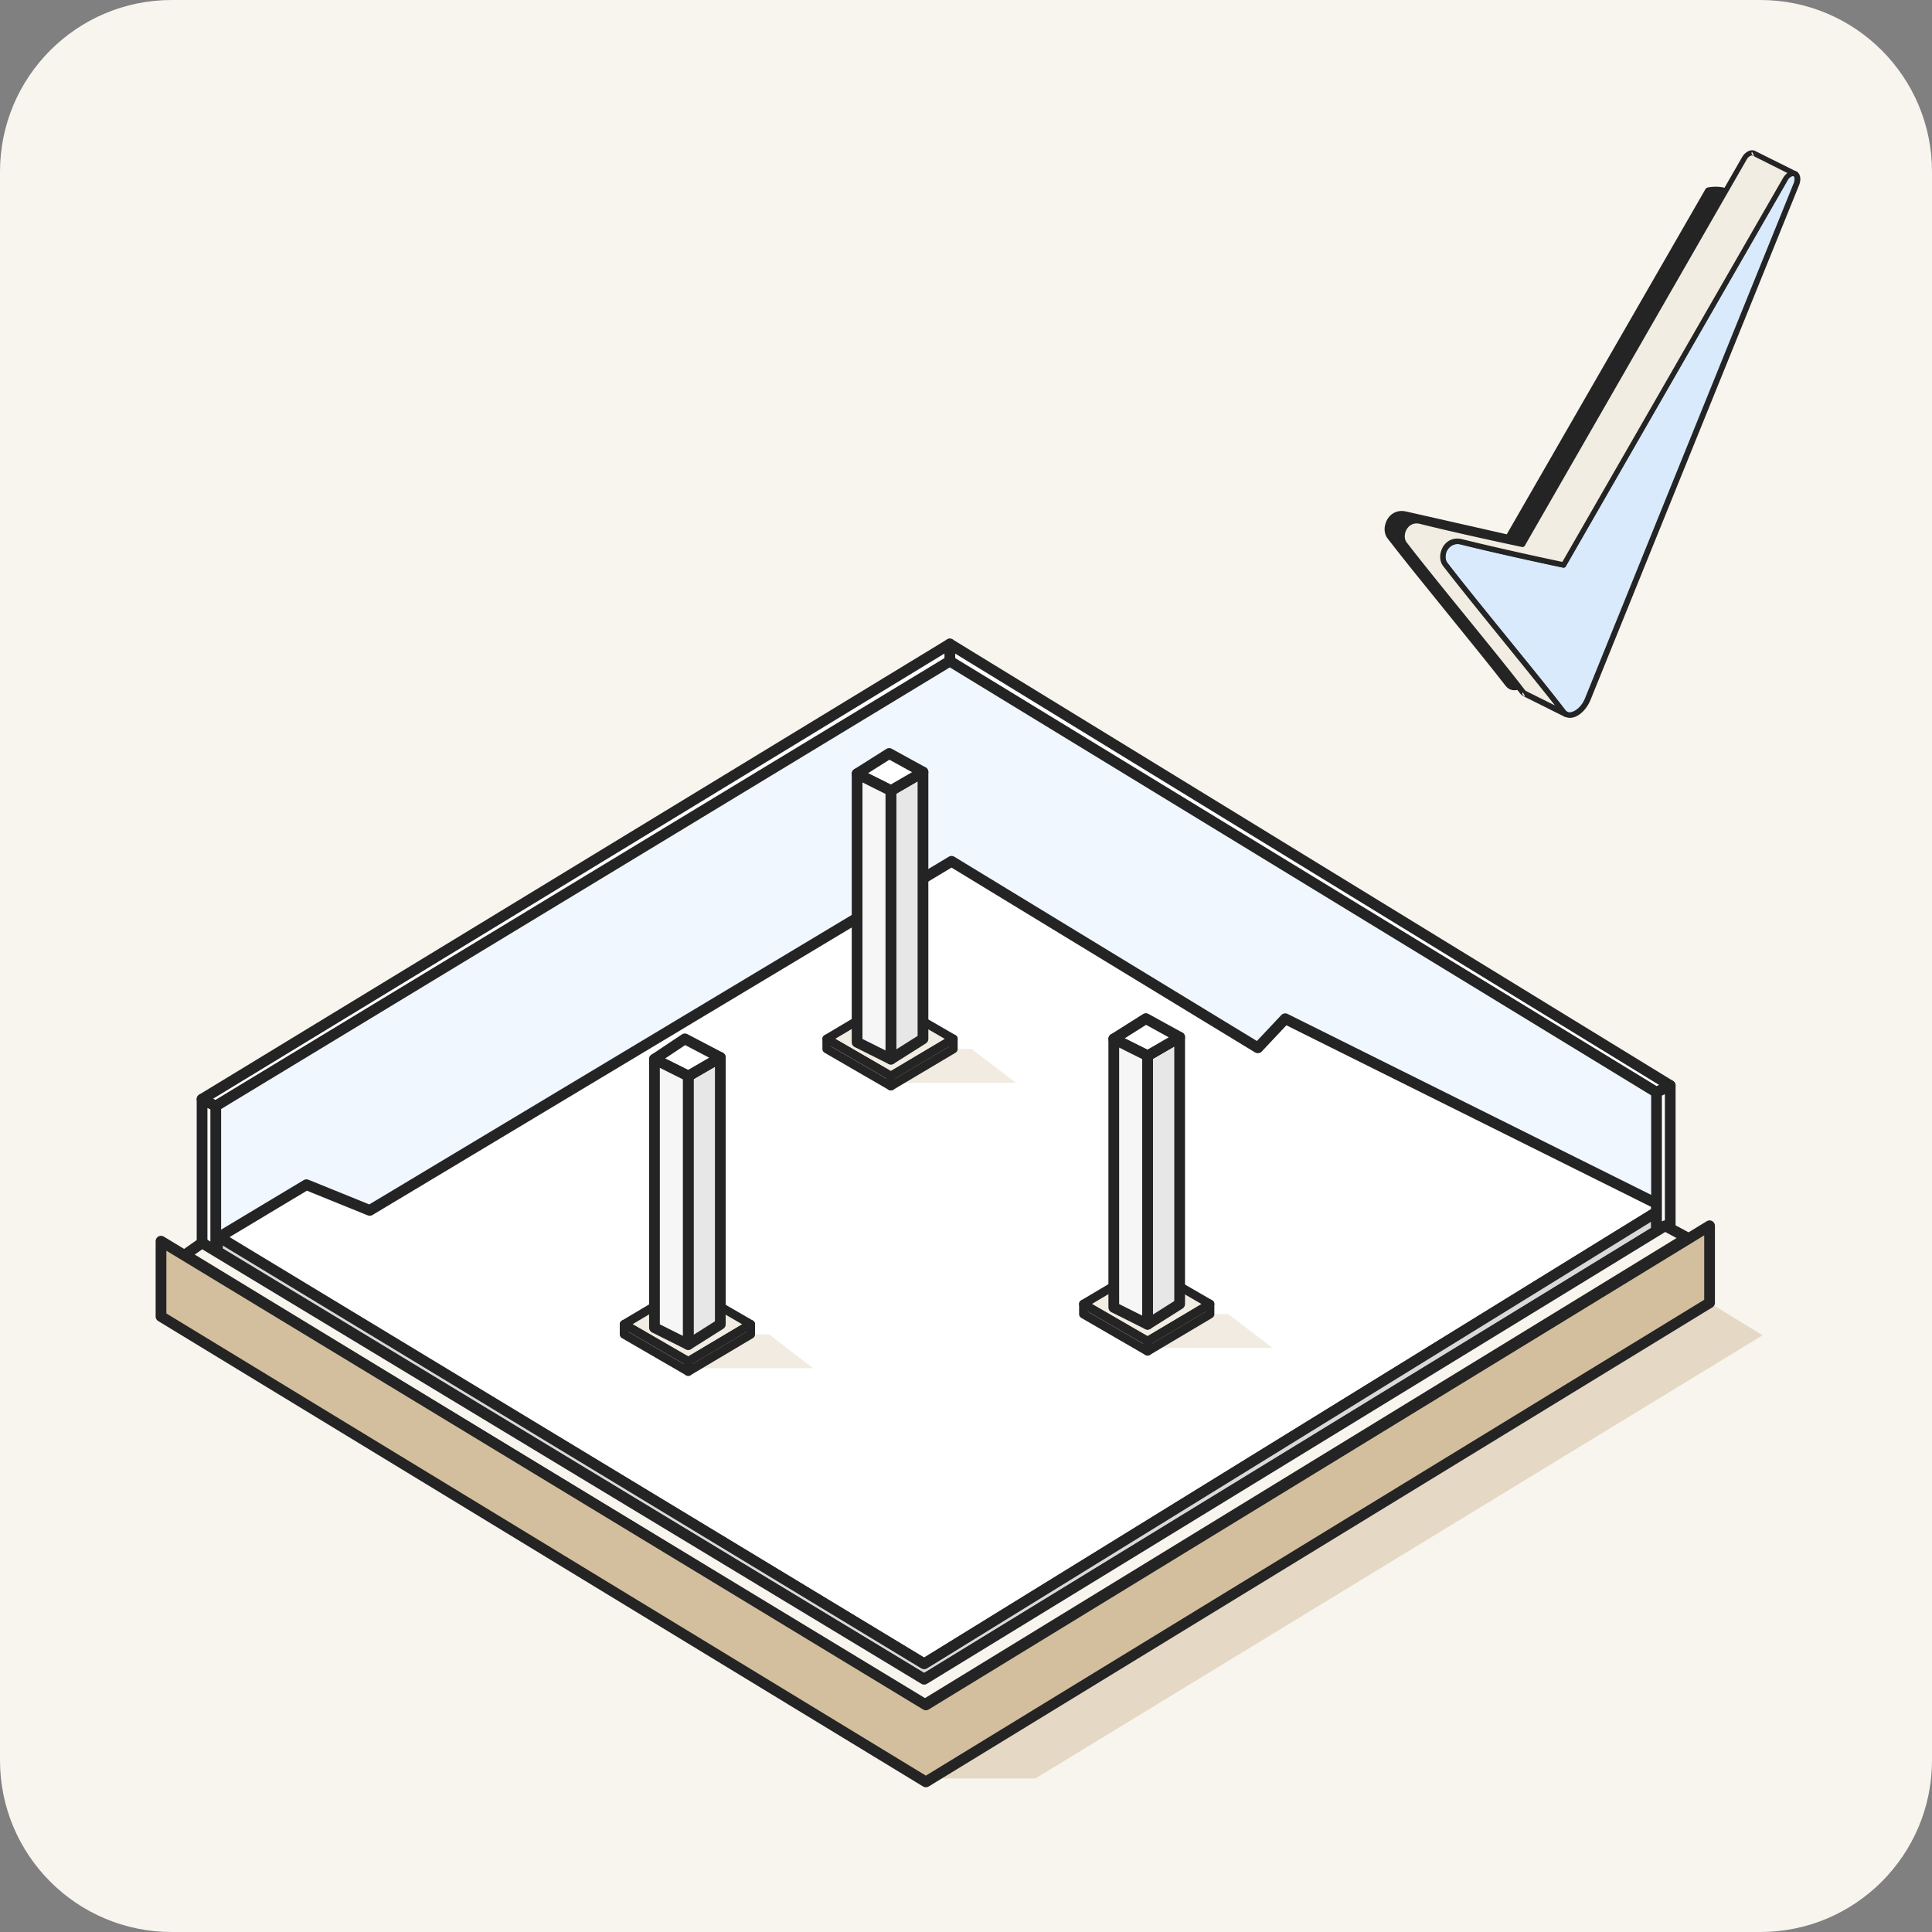
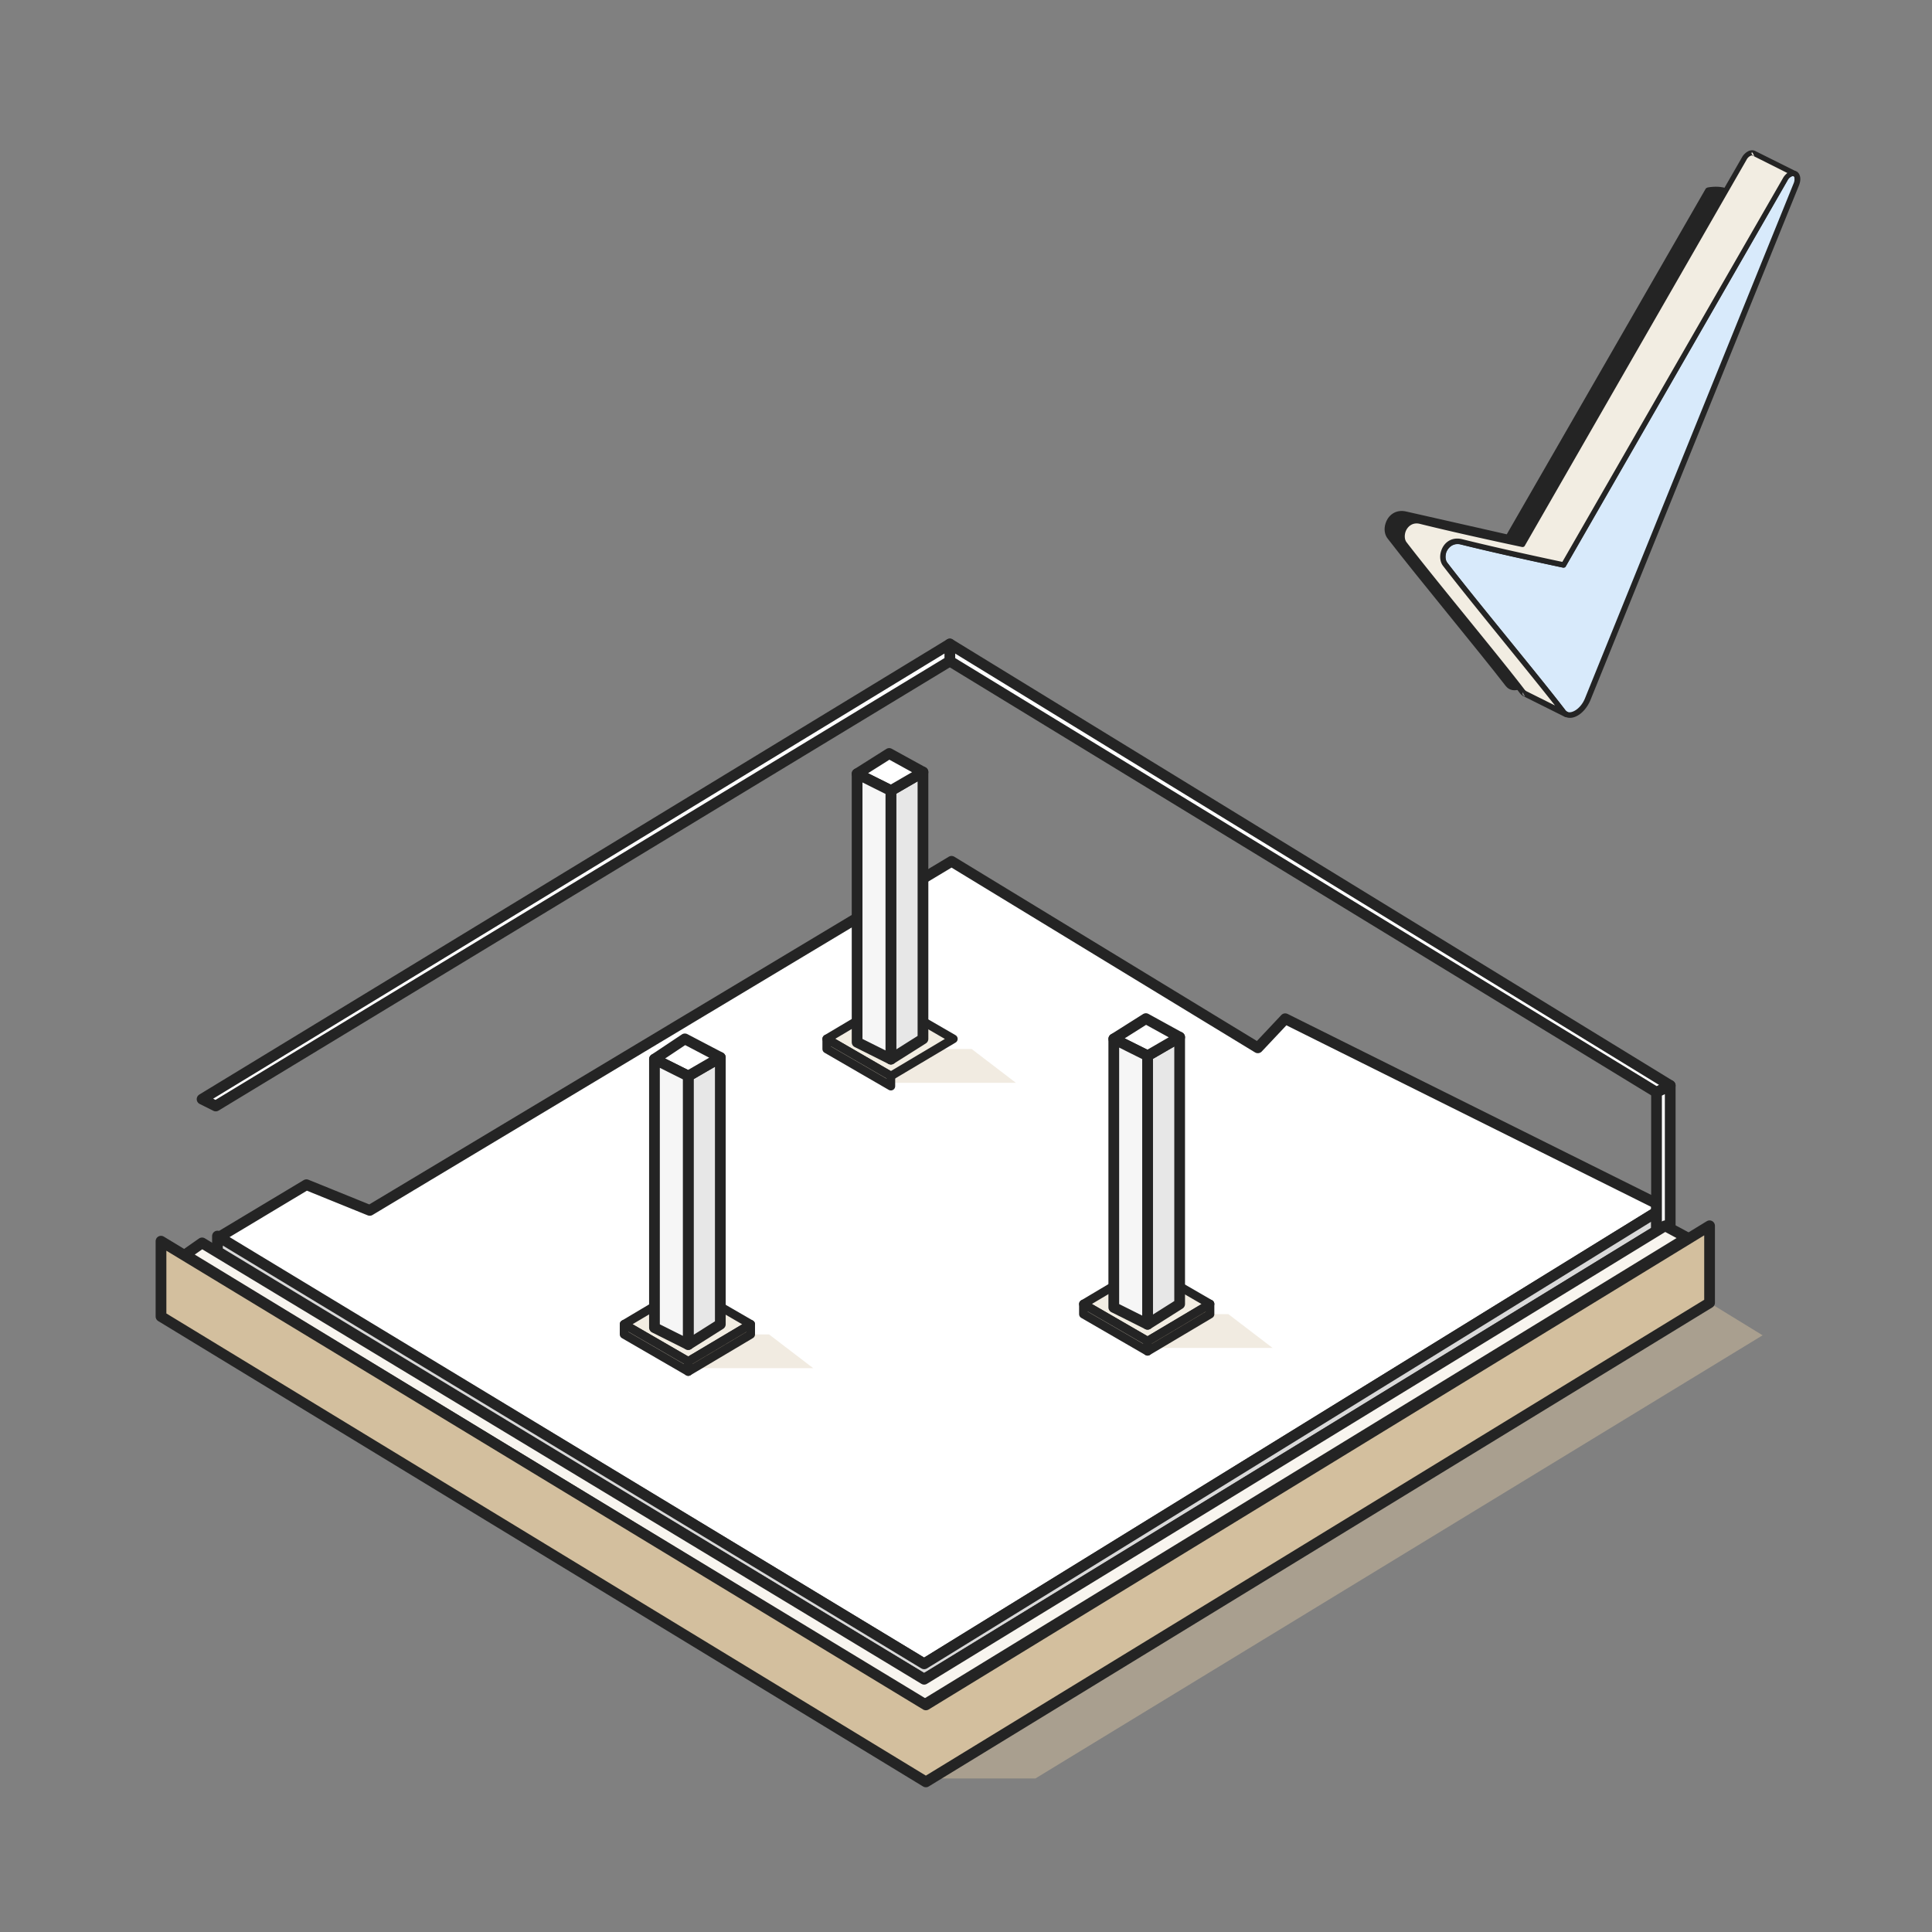
<svg xmlns="http://www.w3.org/2000/svg" width="180" height="180" fill="none">
  <rect width="100%" height="100%" fill="#808080" stroke="none" />
  <style>.B{stroke:#242424}.C{stroke-linejoin:round}.D{fill:#fff}.E{fill:#e4d9c4}.F{fill:#d3bf9e}.G{fill:#f2ede2}.H{stroke-width:.8}.I{fill:#e7e7e7}.J{fill:#f6f6f6}.K{fill:#242424}</style>
-   <path d="M0 16C0 7.163 7.163 0 16 0h148c8.837 0 16 7.163 16 16v148c0 8.837-7.163 16-16 16H16c-8.837 0-16-7.163-16-16V16z" fill="#f8f5ef" />
-   <path d="M20.069 111.422v3.776h.472l3.933-2.36 4.091-2.36 4.405 1.73 1.573.472 14.003-8.338 28.792-17.307 8.653-5.192 2.675-1.573 22.97 14.002 3.933 2.675 29.736 10.699 8.968 4.405v-10.226l-8.024-4.878-22.341-13.688-12.272-7.552-9.125-5.507-6.765-4.091-5.979-3.776-.472-.315-.787-.315h-.157L70.258 72.718l-15.419 9.282-16.048 9.755-15.891 9.598-2.832 1.73v8.339z" fill="#f0f7fe" />
  <path d="M119.74 94.913l34.595 17.218v.797l-68.233 42.088-65.682-39.697.159-.159 7.971-4.783 5.899 2.392 54.204-32.522 28.537 17.377 2.55-2.71z" class="B C D" />
  <path opacity=".5" d="M63.807 127.469h11.957l-4.115-3.146h-4.878l-.015.856-2.95 2.29zm18.88-26.589h11.957l-4.115-3.146h-4.878l-.014.856-2.95 2.29zm23.914 24.702h11.958l-4.115-3.147h-4.878l-.014.856-2.951 2.291z" class="E" />
  <g class="B C">
    <path d="M88.494 60l67.116 41.131-1.275.638-65.841-40.175V60z" class="D" />
    <path d="M86.102 155.016L20.261 115.16v1.435l65.841 39.855 68.233-41.768v-1.754l-68.233 42.088z" fill="#d9d9d9" />
    <g class="D">
-       <path d="M18.826 102.406v13.392l1.275.797v-13.551l-1.275-.638z" />
      <path d="M88.494 60l-69.667 42.406 1.275.638 68.392-41.45V60zm67.116 54.363v-13.232l-1.275.638v12.913l1.275-.319z" />
    </g>
    <path d="M18.826 115.798l-1.594 1.116 68.87 41.928 71.103-43.523-2.073-1.116-69.03 42.247-67.276-40.652z" fill="#f8f5ef" />
  </g>
  <g class="F">
    <path opacity=".5" d="M96.465 165.697h-9.406l72.218-44.319 4.942 3.029-67.754 41.29z" />
    <path d="M15 115.638v7.015l71.262 43.363 73.015-44.639v-7.174l-73.015 44.639L15 115.638z" class="B C" />
  </g>
  <g class="H B C">
    <path d="M63.965 119.918l-5.821 3.461 5.979 3.462 5.821-3.462-5.979-3.461z" class="G" />
    <path d="M58.143 123.379v.944l5.979 3.462v-.944l-5.979-3.462z" class="E" />
    <path d="M69.943 123.379l-5.821 3.462v.944l5.821-3.462v-.944z" class="F" />
  </g>
  <path d="M67.111 123.379l-2.989 1.888v-25.015l2.989-1.731v24.858z" class="B C I" />
  <path d="M63.807 96.79l-2.832 1.888 3.147 1.574 2.989-1.731-3.304-1.731z" class="B C D" />
  <path d="M60.975 123.694l3.147 1.574v-25.016l-3.147-1.573v25.015z" class="B C J" />
  <g class="H B C">
    <path d="M82.844 93.329l-5.821 3.461 5.979 3.461 5.821-3.461-5.979-3.461z" class="G" />
    <path d="M77.023 96.79v.944l5.979 3.461v-.944l-5.979-3.461z" class="E" />
-     <path d="M88.823 96.79l-5.821 3.461v.944l5.821-3.461v-.944z" class="F" />
  </g>
  <path d="M85.991 96.79l-2.989 1.888V73.662l2.989-1.731V96.79z" class="B C I" />
  <path d="M82.844 70.201l-2.989 1.888 3.147 1.573 2.989-1.731-3.147-1.731z" class="B C D" />
  <path d="M79.855 97.104l3.147 1.573V73.662l-3.147-1.573v25.016z" class="B C J" />
  <g class="H B C">
    <path d="M106.759 118.031l-5.822 3.461 5.979 3.461 5.821-3.461-5.978-3.461z" class="G" />
    <path d="M100.937 121.492v.944l5.979 3.461v-.944l-5.979-3.461z" class="E" />
    <path d="M112.737 121.492l-5.821 3.461v.944l5.821-3.461v-.944z" class="F" />
  </g>
  <path d="M109.905 121.492l-2.989 1.888V98.364l2.989-1.731v24.859z" class="B C I" />
  <path d="M106.759 94.903l-2.99 1.888 3.147 1.573 2.989-1.731-3.146-1.731z" class="B C D" />
  <path d="M103.769 121.806l3.147 1.574V98.364l-3.147-1.573v25.015z" class="B C J" />
  <g fill-rule="evenodd">
    <g class="K">
      <path d="M159.141 17.716c.623-.104 1.226-.083 1.746.083l-18.112 44.735c-.25.602-.666 1.099-1.123 1.348s-.894.187-1.165-.145c-2.474-3.235-8.256-10.162-10.98-13.709-.624-.809.063-2.489 1.477-2.136 3.909.975 9.524 2.157 9.524 2.157l18.633-32.333z" />
      <path d="M159.097 17.467c-.083.021-.145.062-.187.124l-18.528 32.188-9.337-2.115c-1.019-.249-1.726.352-1.955 1.099-.167.498-.104 1.058.208 1.431 2.724 3.546 8.484 10.473 10.98 13.709.332.435.894.539 1.476.228.52-.27.977-.83 1.248-1.473l18.113-44.735c.02-.062.02-.145 0-.207s-.084-.125-.167-.145c-.54-.187-1.164-.228-1.851-.104zm.208.498c.437-.062.853-.062 1.227.021l-17.988 44.465c-.208.539-.603.995-1.019 1.203-.332.166-.644.166-.831-.083-2.475-3.235-8.256-10.162-10.98-13.709-.208-.249-.229-.622-.125-.975.166-.498.624-.933 1.331-.767 3.909.975 9.524 2.157 9.524 2.157.104.021.229-.021.27-.125.021.042 11.355-19.412 18.591-32.188z" />
    </g>
    <path d="M136.159 50.483c-1.435-.353-2.101 1.327-1.477 2.136 2.724 3.547 8.485 10.474 10.98 13.709.25.332.686.394 1.165.145.457-.249.894-.747 1.122-1.348l19.444-47.991c.166-.436.104-.85-.166-.954s-.645.124-.874.518l-20.67 35.942-9.524-2.157z" fill="#d8eafb" />
    <path d="M136.219 50.234c-1.019-.249-1.726.353-1.955 1.099-.166.498-.104 1.058.208 1.431 2.725 3.546 8.485 10.473 10.98 13.709.333.436.894.539 1.477.228.52-.27.977-.83 1.247-1.472l19.444-47.991c.125-.332.146-.643.062-.871-.062-.207-.187-.353-.374-.415-.166-.062-.353-.062-.561.021-.229.104-.479.311-.645.622l-20.567 35.776-9.316-2.136zm-.125.498c3.91.975 9.525 2.157 9.525 2.157.104.021.228-.021.27-.124l20.65-35.942a.79.79 0 0 1 .332-.352c.084-.042.146-.083.229-.042.063.021.083.083.083.166a.93.93 0 0 1-.062.456l-19.444 47.991c-.208.539-.603.995-1.019 1.203-.332.166-.644.166-.831-.083-2.475-3.235-8.256-10.162-10.98-13.709-.208-.249-.229-.622-.125-.975.208-.477.686-.913 1.372-.747z" class="K" />
    <path d="M145.935 66.537l-3.826-1.908c-.104-.041-.187-.124-.27-.228-2.475-3.235-8.256-10.162-10.98-13.709-.624-.809.062-2.489 1.476-2.136 3.91.975 9.524 2.157 9.524 2.157l20.65-35.942c.229-.415.603-.643.874-.518.02 0 .041.021.062.042l3.785 1.887s-.021 0-.021-.021c-.27-.104-.645.124-.873.518l-20.65 35.962s-5.615-1.182-9.525-2.157c-1.434-.353-2.1 1.327-1.476 2.136 2.724 3.546 8.485 10.473 10.98 13.709.083.104.166.166.27.207z" class="G" />
    <path d="M167.229 16.45c.125 0 .208-.062.25-.145 0-.021.021-.041.021-.041a.25.25 0 0 0-.146-.29l-3.785-1.887c-.02-.021-.062-.021-.083-.042-.166-.062-.353-.062-.561.021a1.42 1.42 0 0 0-.645.622l-20.566 35.776a305.46 305.46 0 0 1-9.338-2.115c-1.018-.249-1.726.353-1.954 1.099-.167.498-.104 1.058.208 1.431 2.724 3.546 8.484 10.473 10.98 13.709.104.124.208.228.353.29l3.826 1.908a.19.19 0 0 0 .104.021h.021c.125 0 .229-.083.25-.207v-.021c.021-.104-.042-.228-.146-.27-.062-.041-.125-.083-.166-.145-2.475-3.235-8.256-10.162-10.98-13.709-.208-.249-.229-.622-.125-.975.167-.498.624-.933 1.331-.767 3.91.975 9.524 2.157 9.524 2.157.104.021.229-.021.271-.124l20.649-35.941c.084-.166.208-.29.333-.353.083-.041.146-.083.229-.041.083.021.104.041.145.041zm-3.847-1.908l3.14 1.576c-.145.124-.291.27-.395.456L145.561 52.35c-.998-.207-5.844-1.244-9.337-2.115-1.019-.249-1.726.352-1.955 1.099-.166.498-.104 1.058.208 1.431 2.537 3.298 7.673 9.499 10.397 12.962l-2.661-1.327a.56.56 0 0 1-.167-.145c-2.474-3.235-8.255-10.162-10.98-13.709-.208-.249-.228-.622-.124-.975.166-.498.644-.933 1.331-.767 3.909.975 9.524 2.157 9.524 2.157.104.021.229-.021.27-.124l20.65-35.941c.083-.166.208-.29.333-.353.083-.041.145-.083.228-.041h.021c.021.021.042.041.083.041zm-21.294 50.356s-.208-.436-.229-.373c-.125.249.229.373.229.373zm21.357-50.335c-.021-.041-.187-.435-.229-.394-.125.228.208.373.229.394z" class="K" />
  </g>
</svg>